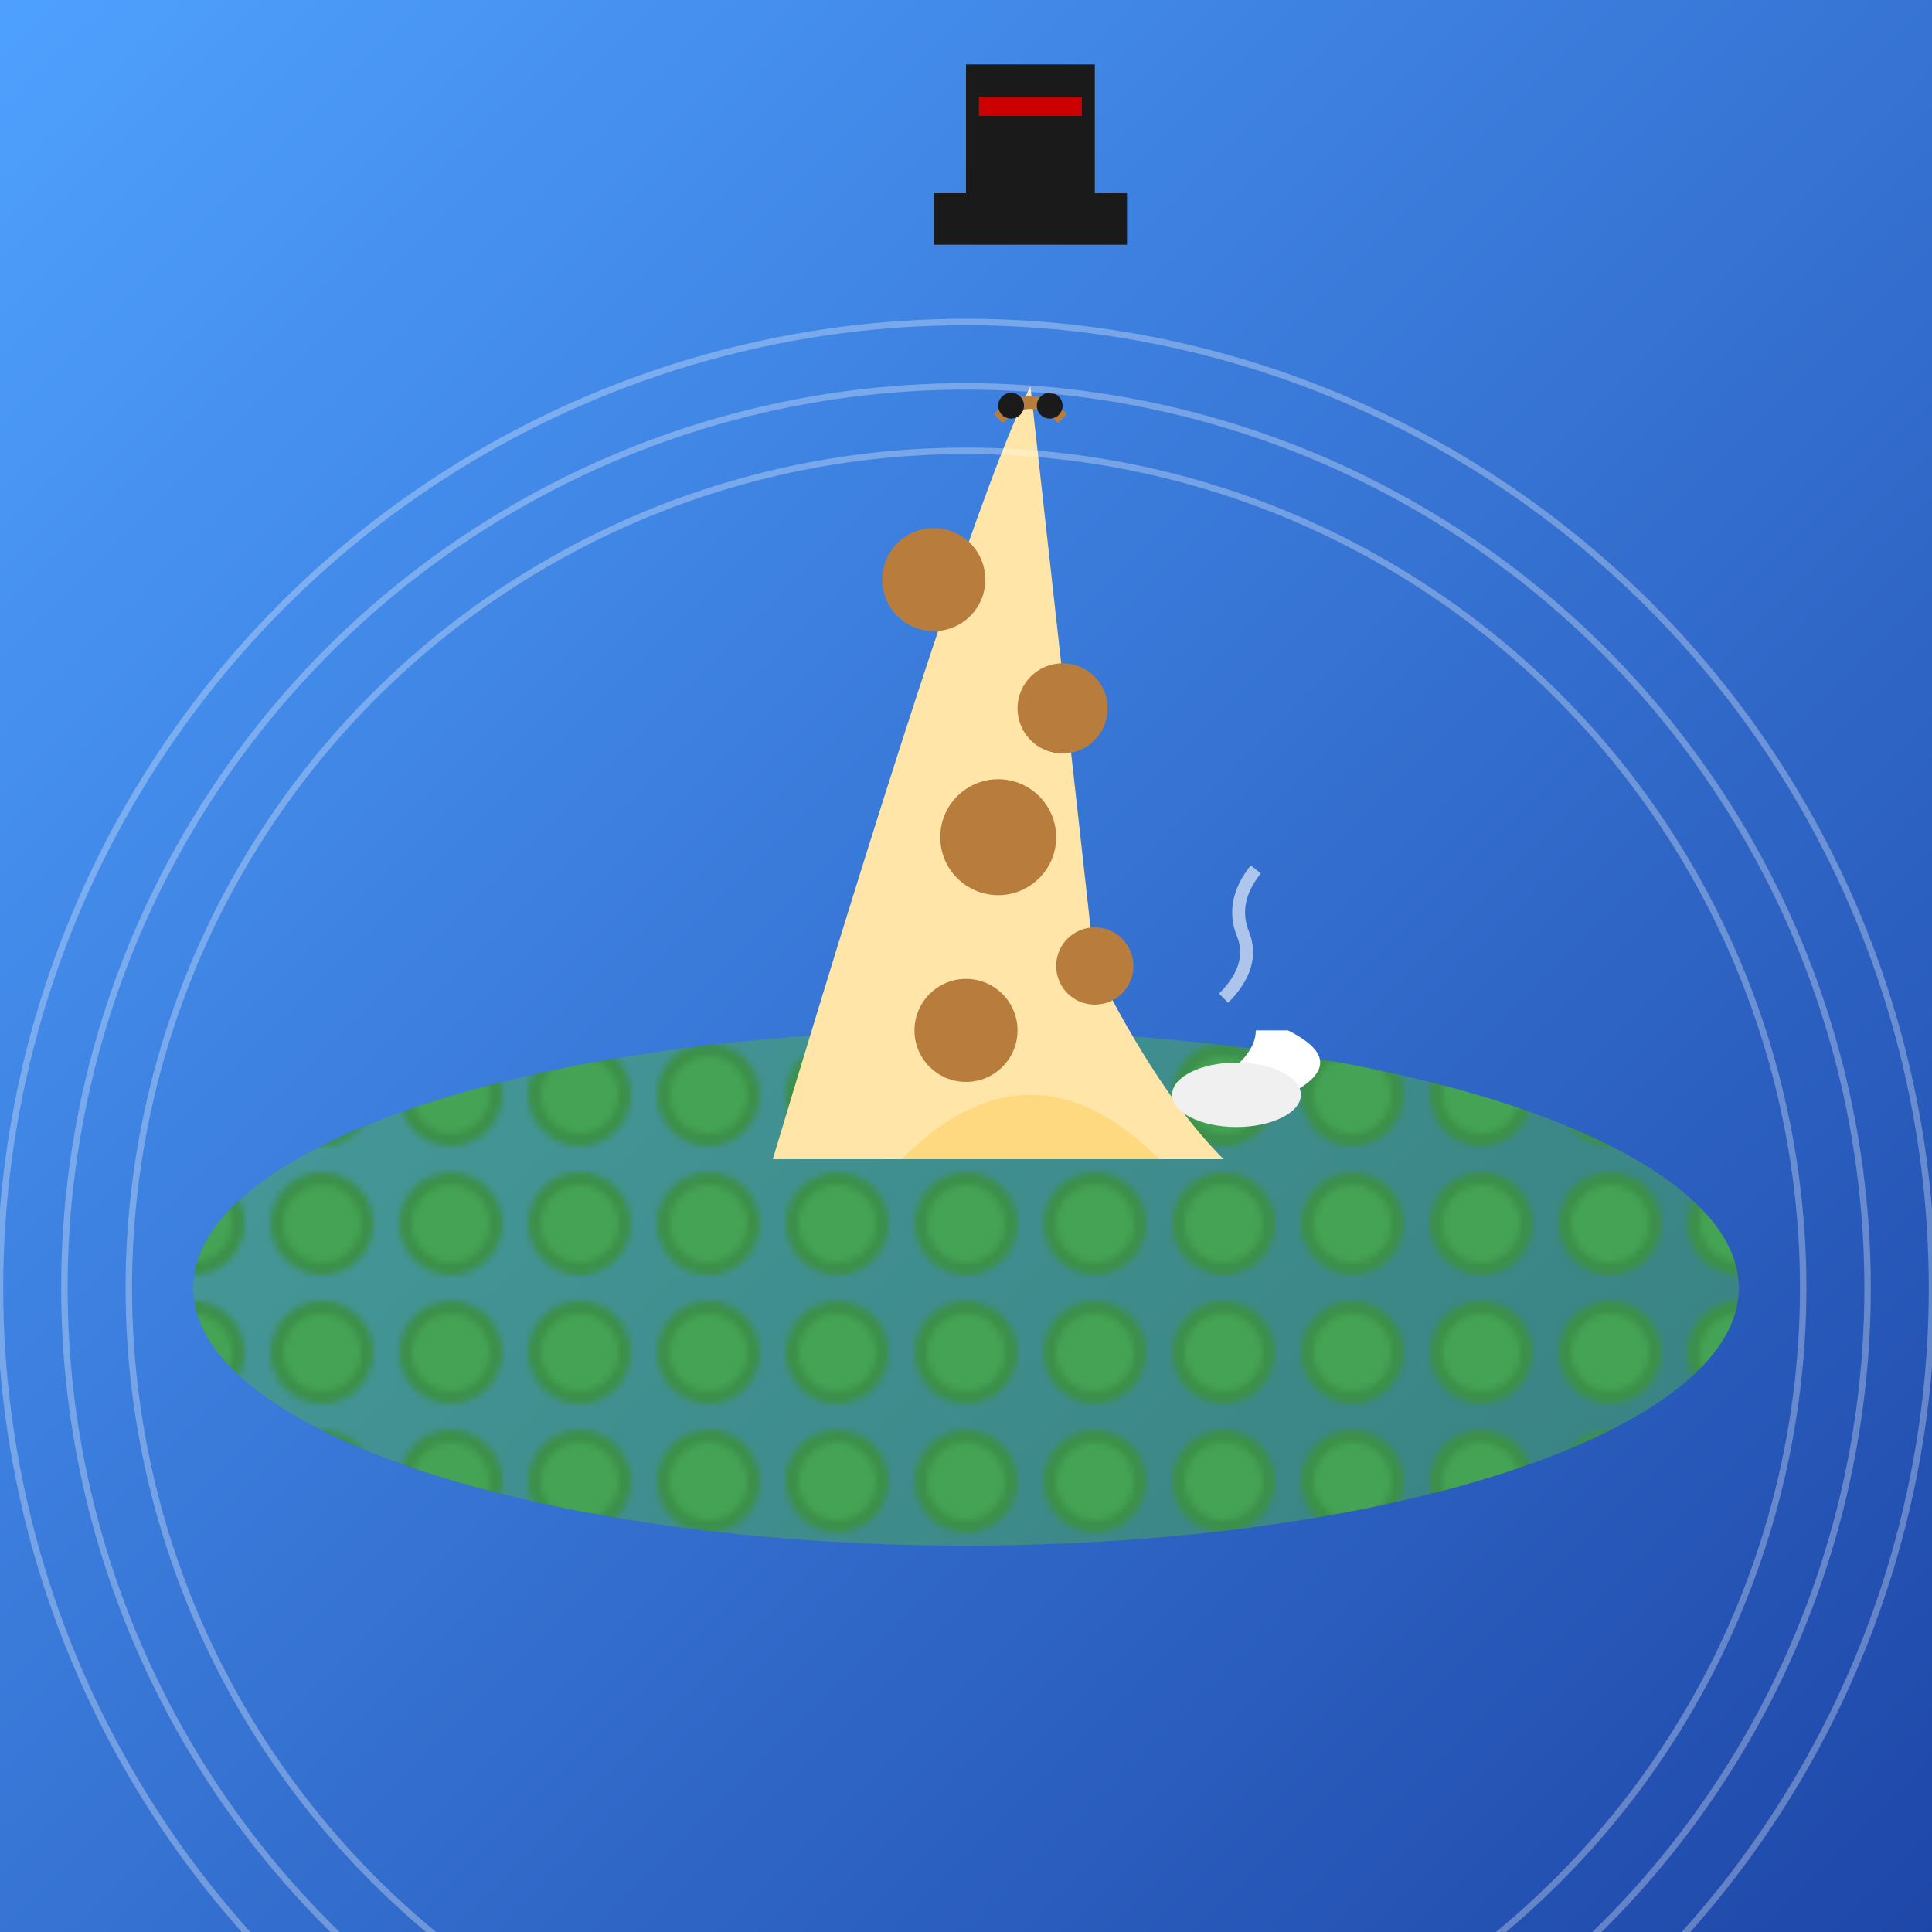
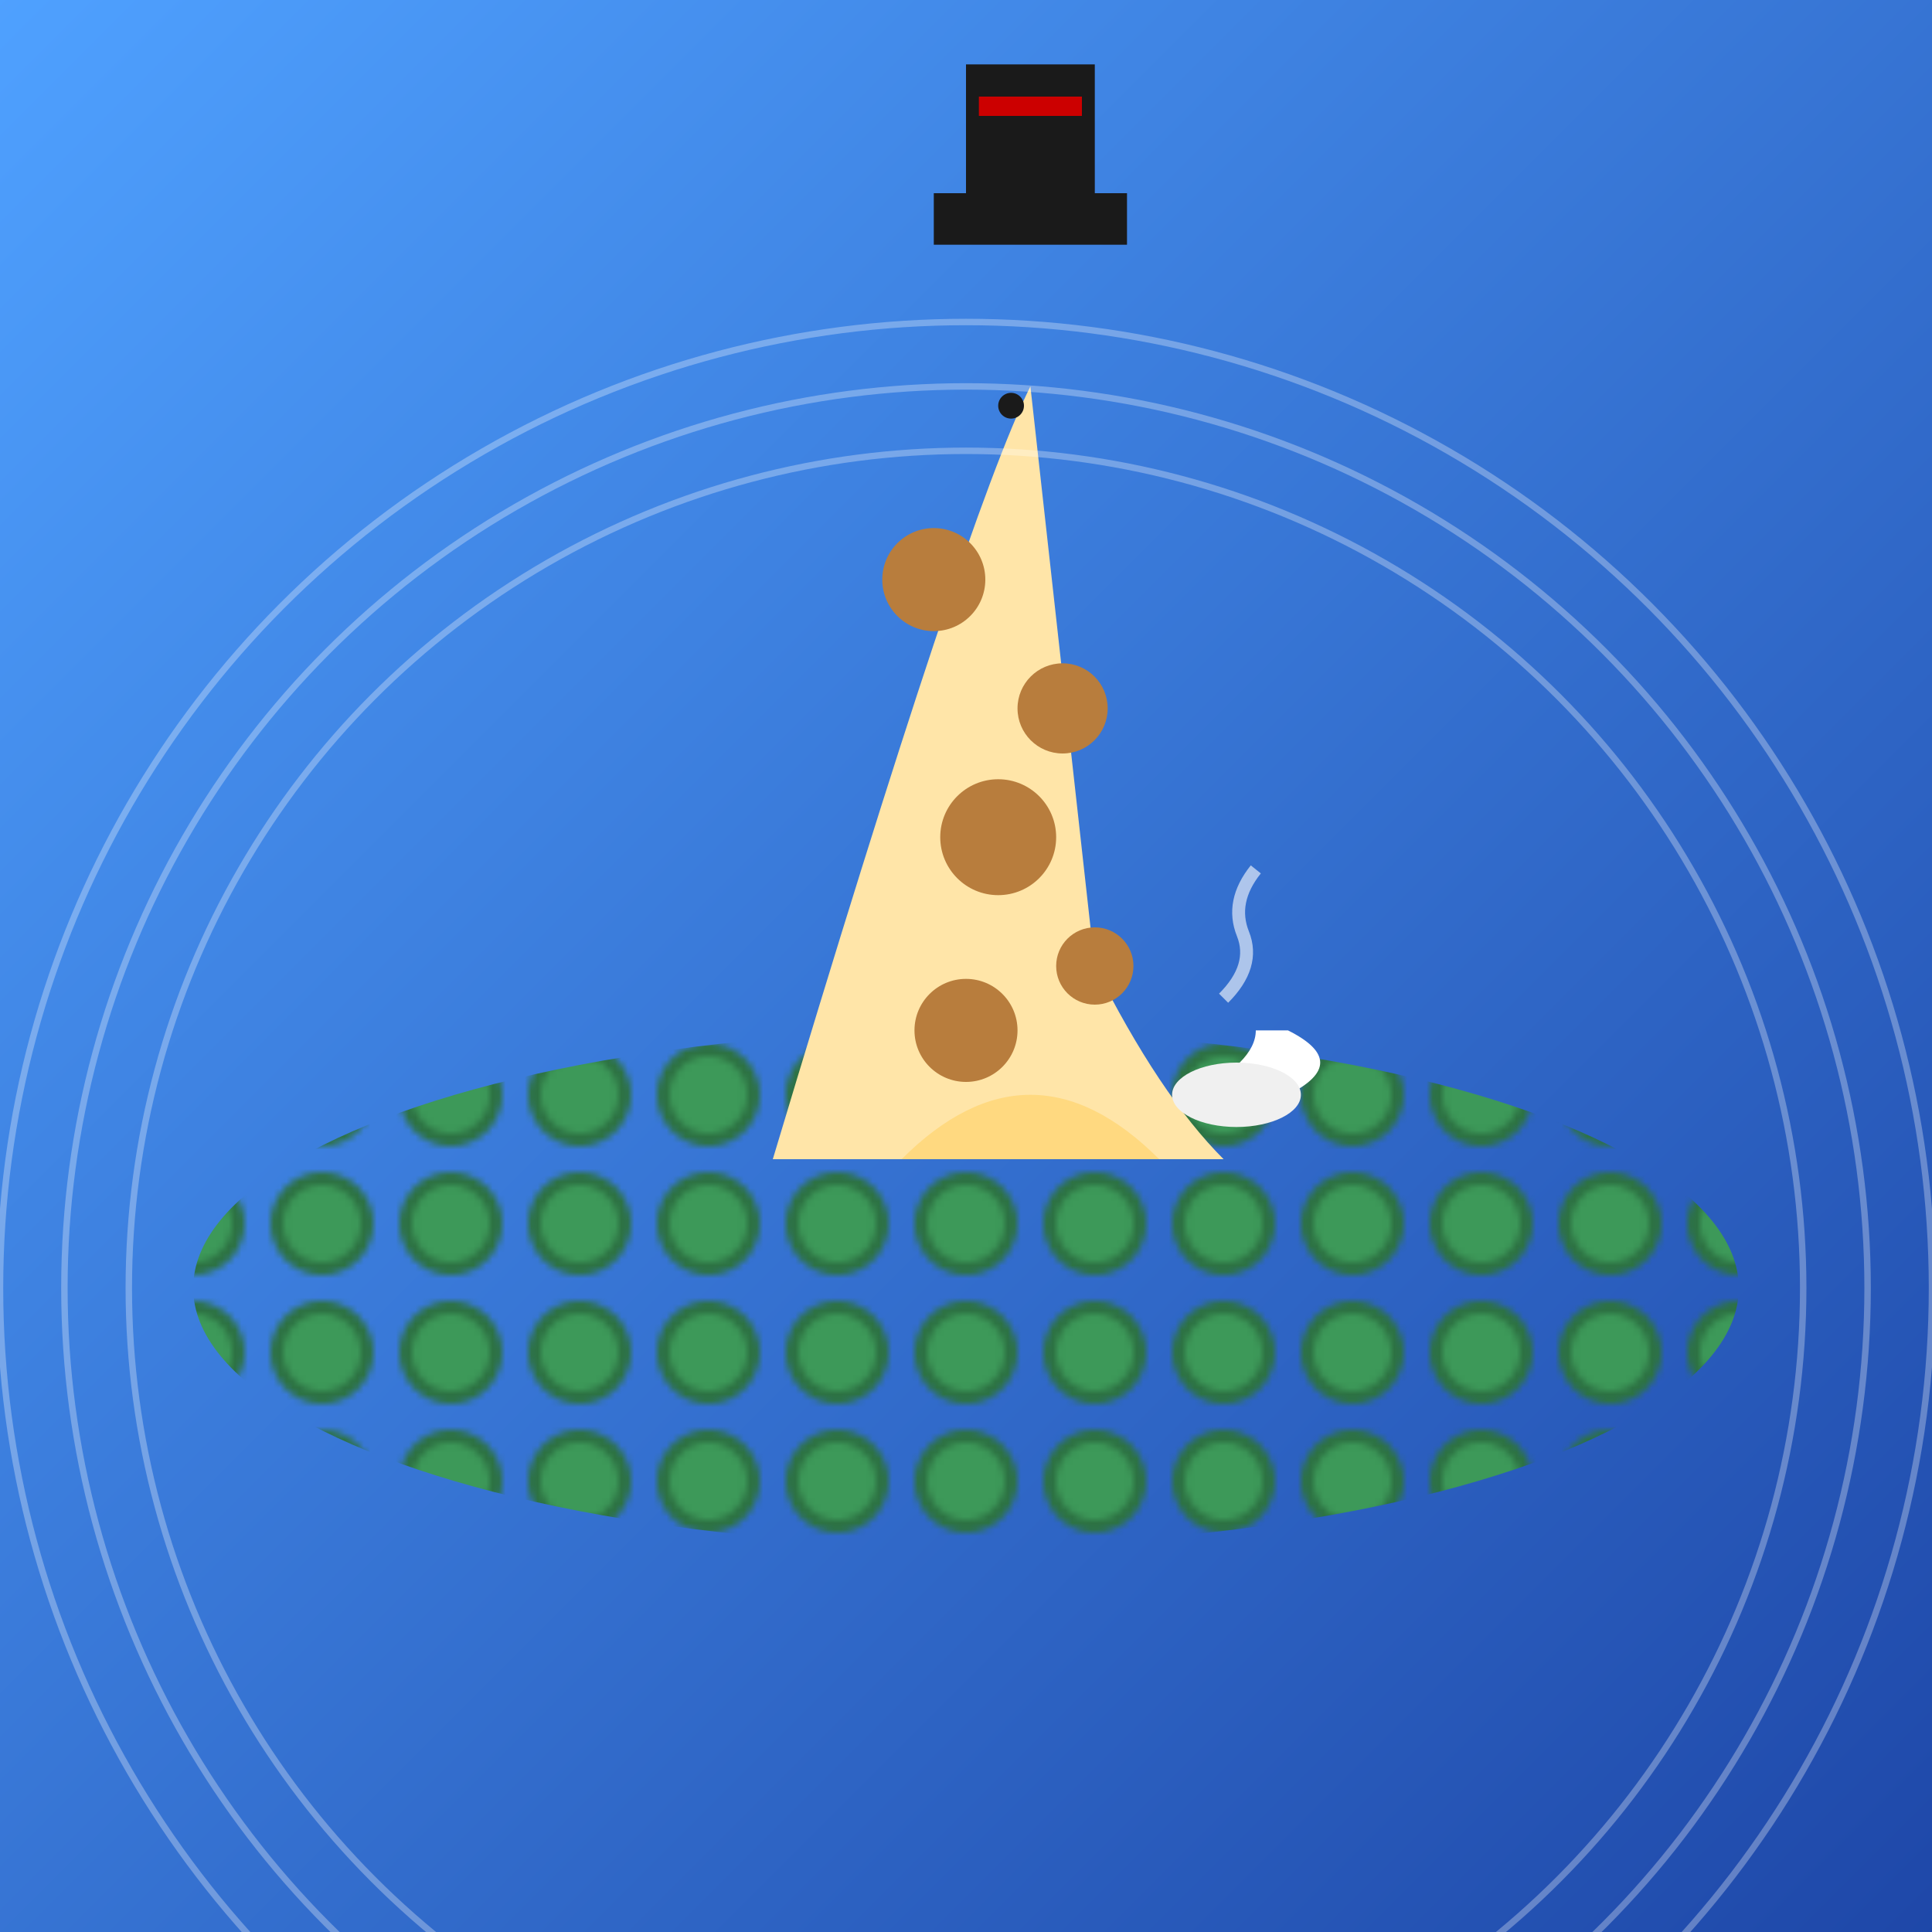
<svg xmlns="http://www.w3.org/2000/svg" viewBox="0 0 300 300">
  <defs>
    <linearGradient id="waterGradient" x1="0%" y1="0%" x2="100%" y2="100%">
      <stop offset="0%" style="stop-color:#4FA1FF" />
      <stop offset="100%" style="stop-color:#1E47A8" />
    </linearGradient>
    <pattern id="lilyPattern" x="0" y="0" width="20" height="20" patternUnits="userSpaceOnUse">
      <circle cx="10" cy="10" r="8" fill="#2D7243" />
      <circle cx="10" cy="10" r="6" fill="#3D9959" />
    </pattern>
  </defs>
  <rect x="0" y="0" width="300" height="300" fill="url(#waterGradient)" />
  <ellipse cx="150" cy="200" rx="120" ry="40" fill="url(#lilyPattern)" />
-   <ellipse cx="150" cy="200" rx="120" ry="40" fill="#4CAF50" opacity="0.5" />
  <path d="M120 180 Q150 80 160 60 L170 150 Q180 170 190 180" fill="#FFE5A8" />
  <path d="M140 180 Q160 160 180 180" fill="#FFD980" />
  <g fill="#B87D3D">
    <circle cx="145" cy="90" r="8" />
    <circle cx="165" cy="110" r="7" />
    <circle cx="155" cy="130" r="9" />
    <circle cx="170" cy="150" r="6" />
    <circle cx="150" cy="160" r="8" />
  </g>
  <rect x="145" y="30" width="30" height="8" fill="#1A1A1A" />
  <rect x="150" y="10" width="20" height="20" fill="#1A1A1A" />
  <rect x="152" y="15" width="16" height="3" fill="#CC0000" />
  <path d="M185 170 Q195 165 195 160 L200 160 Q210 165 200 170 Z" fill="#FFFFFF" />
  <ellipse cx="192" cy="170" rx="10" ry="5" fill="#F0F0F0" />
  <path d="M190 155 Q195 150 193 145 Q191 140 195 135" fill="none" stroke="#FFFFFF" stroke-width="2" opacity="0.6" />
-   <path d="M155 65 Q160 60 165 65" fill="none" stroke="#B87D3D" stroke-width="2" />
  <circle cx="157" cy="63" r="2" fill="#1A1A1A" />
-   <circle cx="163" cy="63" r="2" fill="#1A1A1A" />
  <g stroke="#FFFFFF" stroke-width="1" fill="none" opacity="0.3">
    <circle cx="150" cy="200" r="130" />
    <circle cx="150" cy="200" r="140" />
    <circle cx="150" cy="200" r="150" />
  </g>
</svg>